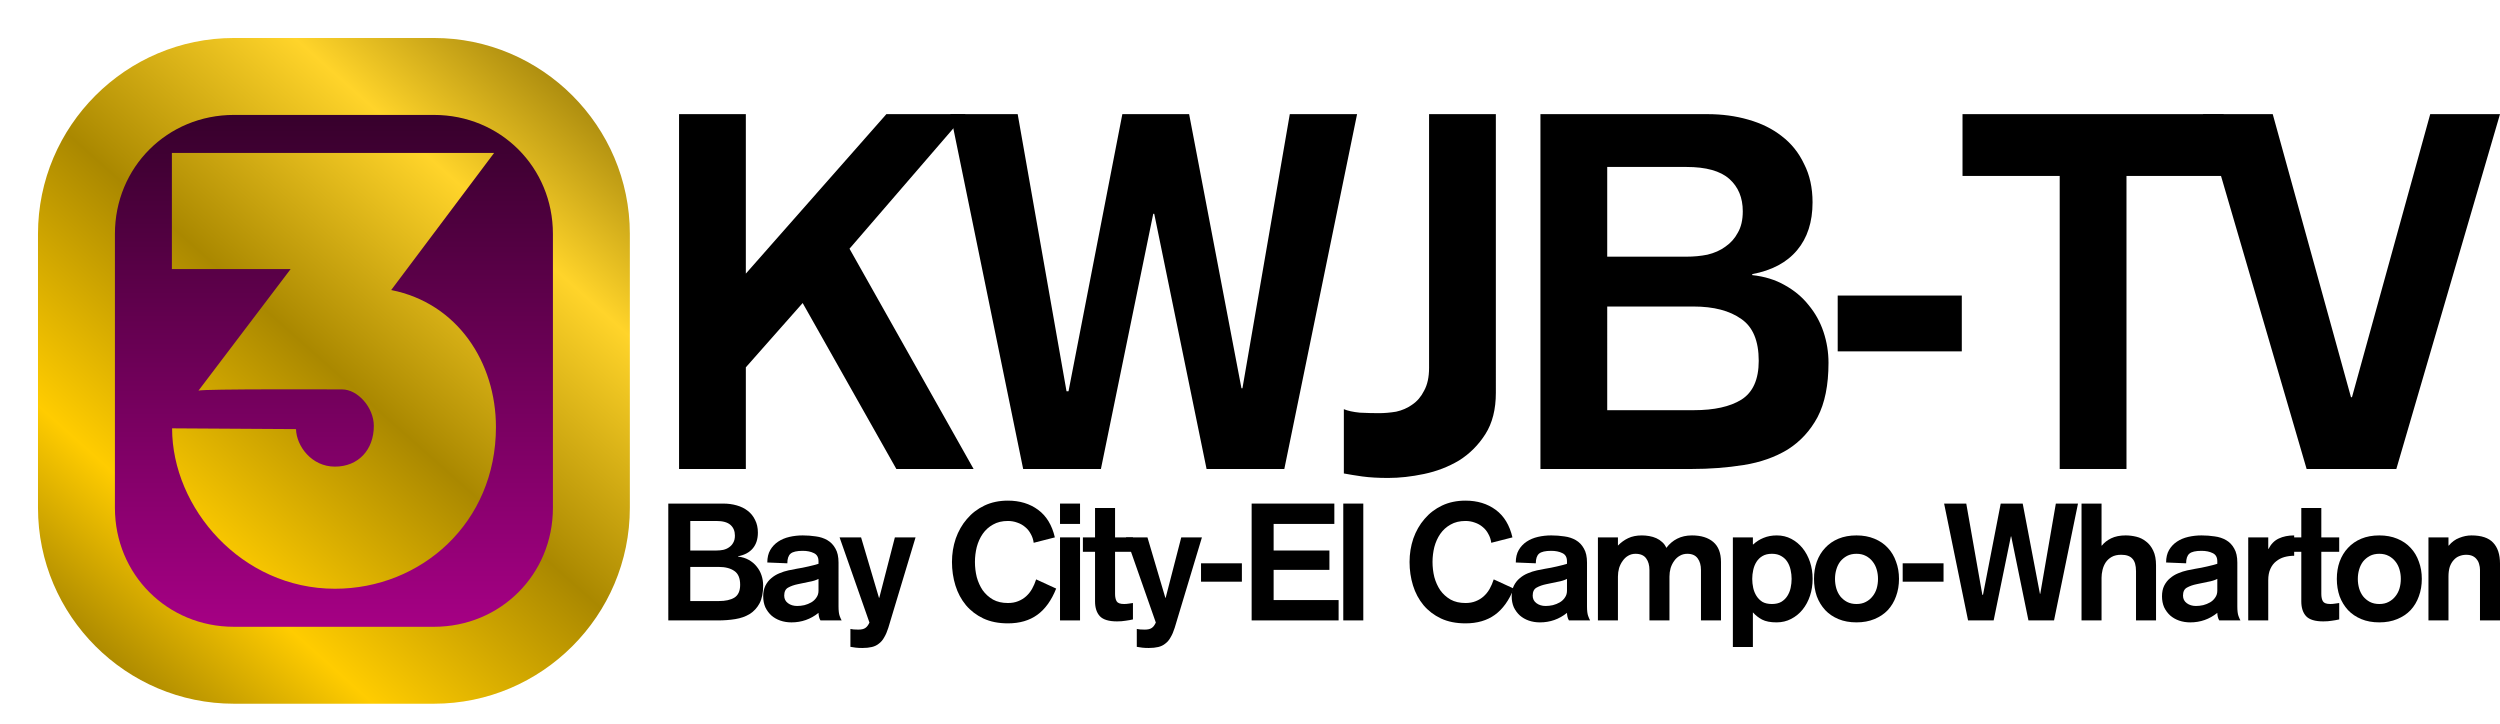
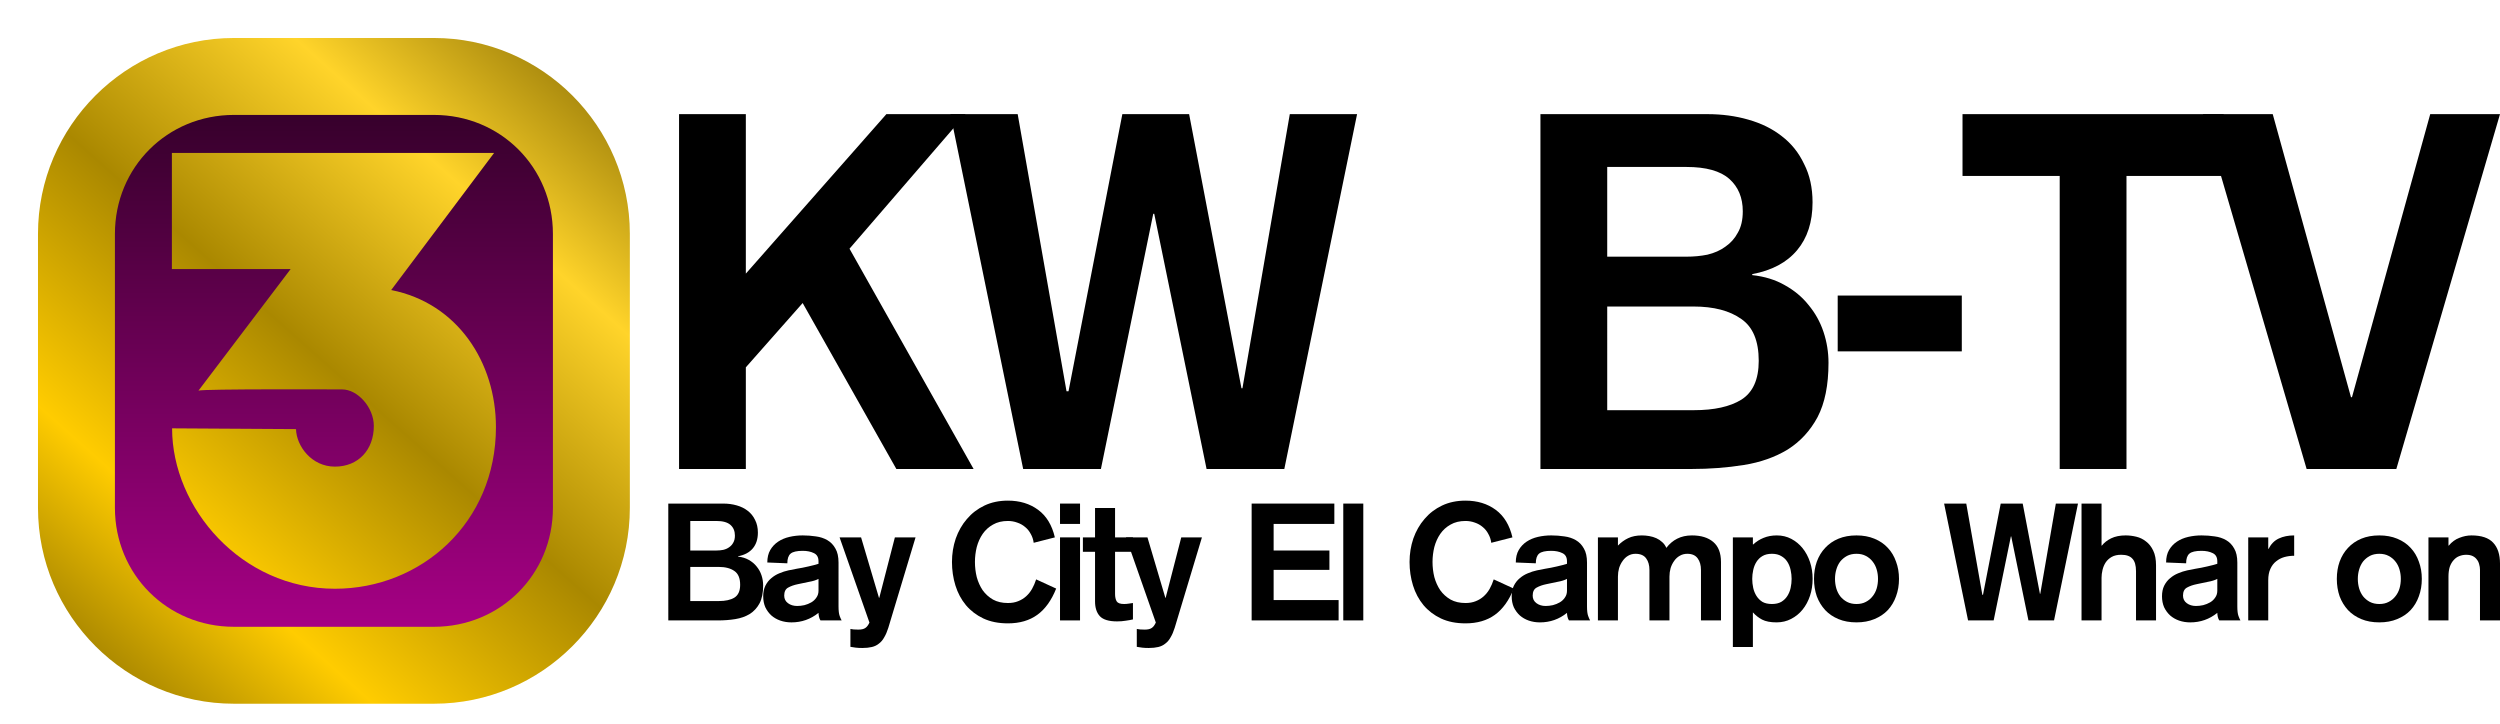
<svg xmlns="http://www.w3.org/2000/svg" xmlns:ns1="http://sodipodi.sourceforge.net/DTD/sodipodi-0.dtd" xmlns:ns2="http://www.inkscape.org/namespaces/inkscape" xmlns:xlink="http://www.w3.org/1999/xlink" width="868.632mm" height="251.707mm" viewBox="0 0 868.632 251.707" version="1.1" id="svg1426" ns1:docname="KWJB-TV 3 Logo (1989-1996).svg" ns2:version="1.2 (dc2aedaf03, 2022-05-15)">
  <ns1:namedview id="namedview1428" pagecolor="#ffffff" bordercolor="#000000" borderopacity="0.25" ns2:showpageshadow="2" ns2:pageopacity="0.0" ns2:pagecheckerboard="0" ns2:deskcolor="#d1d1d1" ns2:document-units="mm" showgrid="false" ns2:zoom="0.20693141" ns2:cx="1645.4728" ns2:cy="855.35591" ns2:window-width="1600" ns2:window-height="837" ns2:window-x="-8" ns2:window-y="-8" ns2:window-maximized="1" ns2:current-layer="layer1" showguides="false" />
  <defs id="defs1423">
    <linearGradient ns2:collect="always" id="linearGradient9837">
      <stop style="stop-color:#aa0088;stop-opacity:1" offset="0" id="stop9827" />
      <stop style="stop-color:#2b0022;stop-opacity:1" offset="1" id="stop9835" />
    </linearGradient>
    <linearGradient ns2:collect="always" id="linearGradient9779">
      <stop style="stop-color:#806600;stop-opacity:1" offset="0" id="stop9775" />
      <stop style="stop-color:#ffcc00;stop-opacity:1" offset="0.25" id="stop9787" />
      <stop style="stop-color:#aa8800;stop-opacity:1" offset="0.5" id="stop9783" />
      <stop style="stop-color:#ffd42a;stop-opacity:1" offset="0.75" id="stop9785" />
      <stop style="stop-color:#806600;stop-opacity:1" offset="1" id="stop9777" />
    </linearGradient>
    <linearGradient ns2:collect="always" xlink:href="#linearGradient9779" id="linearGradient9781" x1="7.271" y1="216.885" x2="212.913" y2="-14.421" gradientUnits="userSpaceOnUse" />
    <linearGradient ns2:collect="always" xlink:href="#linearGradient9837" id="linearGradient9789" x1="110.092" y1="203.52" x2="110.092" y2="-1.057" gradientUnits="userSpaceOnUse" />
    <filter style="color-interpolation-filters:sRGB" ns2:label="Drop Shadow" id="filter10015" x="-0.035" y="-0.031" width="1.099" height="1.088">
      <feFlood flood-opacity="0.498" flood-color="rgb(0,0,0)" result="flood" id="feFlood10005" />
      <feComposite in="flood" in2="SourceGraphic" operator="in" result="composite1" id="feComposite10007" />
      <feGaussianBlur in="composite1" stdDeviation="3" result="blur" id="feGaussianBlur10009" />
      <feOffset dx="6" dy="6" result="offset" id="feOffset10011" />
      <feComposite in="SourceGraphic" in2="offset" operator="over" result="composite2" id="feComposite10013" />
    </filter>
  </defs>
  <g ns2:label="Layer 1" ns2:groupmode="layer" id="layer1" transform="translate(-0.072,21.622)">
    <g aria-label="3" id="text2019" style="font-weight:bold;font-size:207.991px;font-family:'ITC Serif Gothic Black';-inkscape-font-specification:'ITC Serif Gothic Black,  Bold';stroke-width:1.083">
      <path style="color:#000000;-inkscape-font-specification:'ITC Serif Gothic Black,  Bold';fill:url(#linearGradient9789);fill-opacity:1;stroke-width:26.729;-inkscape-stroke:none" d="m 75.334,-1.057 h 69.516 c 30.303,0 54.699,24.396 54.699,54.699 v 95.179 c 0,30.303 -24.396,54.699 -54.699,54.699 H 75.334 c -30.303,0 -54.699,-24.396 -54.699,-54.699 V 53.642 c 0,-30.303 24.396,-54.699 54.699,-54.699 z" id="path3960" />
      <path id="path3962" style="color:#000000;-inkscape-font-specification:'ITC Serif Gothic Black,  Bold';fill:url(#linearGradient9781);fill-opacity:1;-inkscape-stroke:none;filter:url(#filter10015)" d="m 75.334,-14.422 c -37.476,0 -68.063,30.589 -68.063,68.065 v 95.18 c 0,37.476 30.587,68.063 68.063,68.063 h 69.516 c 37.476,0 68.063,-30.587 68.063,-68.063 V 53.643 c 0,-37.476 -30.587,-68.065 -68.063,-68.065 z m 0,26.731 h 69.516 c 23.13,0 41.334,18.204 41.334,41.334 v 95.18 c 0,23.13 -18.204,41.334 -41.334,41.334 H 75.334 c -23.13,0 -41.334,-18.204 -41.334,-41.334 V 53.643 c 0,-23.13 18.204,-41.334 41.334,-41.334 z M 53.795,25.523 V 65.873 H 95.049 L 63.037,108.096 c 1.872,-0.624 47.611,-0.416 49.899,-0.416 5.408,0 11.024,6.239 11.024,12.687 0,8.32 -5.408,14.143 -13.52,14.143 -8.112,0 -13.373,-7.148 -13.519,-13.036 l -43.054,-0.266 c 0,27.663 24.078,55.732 56.573,55.732 29.951,0 55.95,-22.879 55.95,-56.158 0,-22.463 -13.311,-43.054 -36.398,-47.63 l 35.755,-47.63 z" />
    </g>
    <g aria-label="KWJB-TV" id="text10095" style="font-weight:bold;font-size:173.164px;font-family:'Palatino Linotype';-inkscape-font-specification:'Palatino Linotype Bold';letter-spacing:-8.234px;stroke-width:91.112">
      <path d="m 236.012,18.036 h 23.204 v 55.412 l 48.832,-55.412 h 27.533 l -40.347,46.754 43.118,76.538 H 311.512 L 278.957,83.665 259.216,106.004 v 35.325 H 236.012 Z" style="font-family:AkzidenzGrotesk;-inkscape-font-specification:'AkzidenzGrotesk Bold'" id="path10151" />
      <path d="m 330.292,18.036 h 23.377 l 16.97,96.279 h 0.693 l 18.702,-96.279 h 23.204 l 18.182,95.24 h 0.346 l 16.451,-95.24 h 23.377 L 446.312,141.329 H 419.298 L 401.116,52.669 h -0.346 l -18.182,88.66 h -27.014 z" style="font-family:AkzidenzGrotesk;-inkscape-font-specification:'AkzidenzGrotesk Bold'" id="path10153" />
-       <path d="m 519.811,114.835 q 0,8.658 -3.636,14.373 -3.636,5.714 -9.178,9.178 -5.541,3.29 -12.121,4.675 -6.58,1.385 -12.468,1.385 -5.195,0 -9.005,-0.519 -3.636,-0.519 -6.407,-1.039 v -22.338 q 2.078,0.866 5.541,1.212 3.636,0.173 6.58,0.173 2.944,0 6.061,-0.519 3.117,-0.693 5.541,-2.424 2.597,-1.732 4.156,-4.849 1.732,-3.117 1.732,-7.966 V 18.036 h 23.204 z" style="font-family:AkzidenzGrotesk;-inkscape-font-specification:'AkzidenzGrotesk Bold'" id="path10155" />
      <path d="m 558.505,120.896 h 30.131 q 10.563,0 16.451,-3.636 6.061,-3.81 6.061,-13.507 0,-10.39 -6.061,-14.546 -6.061,-4.329 -16.624,-4.329 h -29.957 z m 0,-53.335 h 27.533 q 3.81,0 7.273,-0.693 3.636,-0.866 6.234,-2.771 2.771,-1.905 4.329,-4.849 1.732,-2.944 1.732,-7.446 0,-7.1 -4.675,-11.256 -4.675,-4.156 -14.892,-4.156 H 558.505 Z M 535.301,18.036 h 58.01 q 7.619,0 14.199,1.905 6.753,1.905 11.602,5.714 5.022,3.81 7.792,9.697 2.944,5.714 2.944,13.334 0,10.217 -5.368,16.624 -5.368,6.407 -15.585,8.312 v 0.346 q 6.407,0.693 11.256,3.463 5.022,2.771 8.312,6.927 3.463,4.156 5.195,9.351 1.732,5.195 1.732,10.736 0,11.602 -3.81,18.875 -3.81,7.1 -10.39,11.256 -6.58,3.983 -15.238,5.368 -8.658,1.385 -18.182,1.385 h -52.469 z" style="font-family:AkzidenzGrotesk;-inkscape-font-specification:'AkzidenzGrotesk Bold'" id="path10157" />
      <path d="m 638.585,81.068 h 43.118 v 19.394 h -43.118 z" style="font-family:AkzidenzGrotesk;-inkscape-font-specification:'AkzidenzGrotesk Bold'" id="path10159" />
      <path d="M 715.721,39.509 H 681.954 V 18.036 h 90.738 V 39.509 H 738.925 V 141.329 h -23.204 z" style="font-family:AkzidenzGrotesk;-inkscape-font-specification:'AkzidenzGrotesk Bold'" id="path10161" />
      <path d="m 765.497,18.036 h 24.243 l 27.187,98.357 h 0.346 l 27.187,-98.357 h 24.243 L 832.684,141.329 H 801.515 Z" style="font-family:AkzidenzGrotesk;-inkscape-font-specification:'AkzidenzGrotesk Bold'" id="path10163" />
    </g>
    <g aria-label="Bay City-El Campo-Wharton" id="text10149" style="font-weight:bold;font-size:57.014px;font-family:'Palatino Linotype';-inkscape-font-specification:'Palatino Linotype Bold';letter-spacing:-2.711px;stroke-width:29.998">
      <path d="m 239.911,187.214 h 9.92 q 3.478,0 5.416,-1.197 1.995,-1.254 1.995,-4.447 0,-3.421 -1.995,-4.789 -1.995,-1.425 -5.473,-1.425 H 239.911 Z m 0,-17.56 h 9.065 q 1.254,0 2.395,-0.228 1.197,-0.285 2.052,-0.912 0.912,-0.627 1.425,-1.596 0.57,-0.969 0.57,-2.452 0,-2.338 -1.539,-3.706 -1.539,-1.368 -4.903,-1.368 H 239.911 Z m -7.64,-16.306 h 19.1 q 2.509,0 4.675,0.627 2.224,0.627 3.82,1.881 1.653,1.254 2.566,3.193 0.969,1.881 0.969,4.39 0,3.364 -1.767,5.473 -1.767,2.11 -5.131,2.737 v 0.114 q 2.11,0.228 3.706,1.14 1.653,0.912 2.737,2.281 1.14,1.368 1.71,3.079 0.57,1.71 0.57,3.535 0,3.82 -1.254,6.214 -1.254,2.338 -3.421,3.706 -2.167,1.311 -5.017,1.767 -2.851,0.456 -5.986,0.456 h -17.275 z" style="font-family:AkzidenzGrotesk;-inkscape-font-specification:'AkzidenzGrotesk Bold'" id="path10166" />
      <path d="m 291.42,189.096 q 0,2.224 0.399,3.307 0.399,1.083 0.684,1.539 h -7.355 q -0.342,-0.513 -0.513,-1.254 -0.171,-0.798 -0.171,-1.368 -4.105,3.307 -9.407,3.307 -2.052,0 -3.877,-0.627 -1.767,-0.627 -3.079,-1.767 -1.311,-1.197 -2.11,-2.851 -0.741,-1.71 -0.741,-3.82 0,-2.11 0.741,-3.649 0.798,-1.596 2.052,-2.623 1.254,-1.083 2.794,-1.71 1.596,-0.684 3.193,-1.026 l 2.908,-0.57 q 0.912,-0.171 1.938,-0.342 1.083,-0.228 2.11,-0.456 1.026,-0.228 1.881,-0.456 0.912,-0.228 1.596,-0.456 v -0.855 q 0,-2.11 -1.596,-2.851 -1.596,-0.798 -3.877,-0.798 -3.079,0 -4.219,0.969 -1.14,0.969 -1.14,3.364 l -6.956,-0.285 q 0,-2.566 1.026,-4.333 1.026,-1.767 2.737,-2.908 1.71,-1.14 3.934,-1.653 2.224,-0.513 4.618,-0.513 2.338,0 4.561,0.342 2.224,0.285 3.991,1.311 1.767,1.026 2.794,2.908 1.083,1.824 1.083,4.903 z m -6.956,-9.578 q -1.311,0.684 -3.307,1.026 l -3.82,0.798 q -1.995,0.399 -3.421,1.197 -1.368,0.741 -1.368,2.794 0,1.653 1.311,2.623 1.311,0.969 3.193,0.969 1.197,0 2.509,-0.285 1.311,-0.342 2.395,-0.969 1.083,-0.627 1.767,-1.653 0.741,-1.026 0.741,-2.395 z" style="font-family:AkzidenzGrotesk;-inkscape-font-specification:'AkzidenzGrotesk Bold'" id="path10168" />
      <path d="m 308.721,196.507 q -0.627,1.995 -1.425,3.307 -0.741,1.368 -1.824,2.167 -1.026,0.855 -2.452,1.197 -1.425,0.342 -3.307,0.342 -1.311,0 -2.281,-0.114 -0.912,-0.114 -1.881,-0.285 v -6.214 q 0.513,0.114 1.14,0.171 0.627,0.057 1.596,0.057 1.653,0 2.452,-0.57 0.798,-0.513 1.425,-1.881 l -10.376,-29.59 h 7.469 l 6.214,20.981 h 0.114 l 5.416,-20.981 h 7.184 z" style="font-family:AkzidenzGrotesk;-inkscape-font-specification:'AkzidenzGrotesk Bold'" id="path10170" />
      <path d="m 359.229,166.974 q -0.228,-1.71 -1.026,-3.079 -0.741,-1.425 -1.938,-2.395 -1.197,-1.026 -2.737,-1.539 -1.539,-0.57 -3.25,-0.57 -3.022,0 -5.188,1.254 -2.167,1.197 -3.592,3.25 -1.368,1.995 -2.052,4.561 -0.627,2.566 -0.627,5.188 0,2.68 0.627,5.245 0.684,2.509 2.052,4.561 1.425,1.995 3.592,3.25 2.167,1.197 5.188,1.197 1.995,0 3.535,-0.627 1.596,-0.627 2.794,-1.71 1.197,-1.083 2.052,-2.566 0.855,-1.539 1.425,-3.307 l 6.956,3.193 q -2.452,6.157 -6.557,9.122 -4.105,2.965 -10.205,2.965 -4.903,0 -8.552,-1.71 -3.592,-1.71 -6.043,-4.618 -2.452,-2.965 -3.649,-6.842 -1.197,-3.877 -1.197,-8.153 0,-4.276 1.311,-8.153 1.368,-3.877 3.877,-6.785 2.509,-2.965 6.1,-4.675 3.592,-1.71 8.153,-1.71 6.157,0 10.491,3.193 4.333,3.193 5.815,9.578 z" style="font-family:AkzidenzGrotesk;-inkscape-font-specification:'AkzidenzGrotesk Bold'" id="path10172" />
      <path d="m 368.377,165.093 h 6.956 v 28.849 h -6.956 z m 0,-11.745 h 6.956 v 7.07 h -6.956 z" style="font-family:AkzidenzGrotesk;-inkscape-font-specification:'AkzidenzGrotesk Bold'" id="path10174" />
      <path d="m 380.547,154.888 h 6.956 v 10.205 h 6.214 v 5.017 h -6.214 v 14.595 q 0,1.71 0.57,2.623 0.57,0.912 2.566,0.912 0.741,0 1.482,-0.114 0.798,-0.114 1.596,-0.228 v 5.701 q -1.254,0.285 -2.566,0.456 -1.311,0.228 -2.965,0.228 -4.276,0 -5.986,-1.824 -1.653,-1.824 -1.653,-5.131 v -17.218 h -4.219 v -5.017 h 4.219 z" style="font-family:AkzidenzGrotesk;-inkscape-font-specification:'AkzidenzGrotesk Bold'" id="path10176" />
      <path d="m 408.224,196.507 q -0.627,1.995 -1.425,3.307 -0.741,1.368 -1.824,2.167 -1.026,0.855 -2.452,1.197 -1.425,0.342 -3.307,0.342 -1.311,0 -2.281,-0.114 -0.912,-0.114 -1.881,-0.285 v -6.214 q 0.513,0.114 1.14,0.171 0.627,0.057 1.596,0.057 1.653,0 2.452,-0.57 0.798,-0.513 1.425,-1.881 l -10.376,-29.59 h 7.469 l 6.214,20.981 h 0.114 l 5.416,-20.981 h 7.184 z" style="font-family:AkzidenzGrotesk;-inkscape-font-specification:'AkzidenzGrotesk Bold'" id="path10178" />
-       <path d="m 417.372,174.101 h 14.196 v 6.386 h -14.196 z" style="font-family:AkzidenzGrotesk;-inkscape-font-specification:'AkzidenzGrotesk Bold'" id="path10180" />
      <path d="m 434.958,153.348 h 28.735 v 7.07 h -21.095 v 9.236 h 19.385 v 6.728 h -19.385 v 10.491 h 22.577 v 7.07 H 434.958 Z" style="font-family:AkzidenzGrotesk;-inkscape-font-specification:'AkzidenzGrotesk Bold'" id="path10182" />
      <path d="m 466.797,153.348 h 6.956 v 40.594 h -6.956 z" style="font-family:AkzidenzGrotesk;-inkscape-font-specification:'AkzidenzGrotesk Bold'" id="path10184" />
      <path d="m 518.218,166.974 q -0.228,-1.71 -1.026,-3.079 -0.741,-1.425 -1.938,-2.395 -1.197,-1.026 -2.737,-1.539 -1.539,-0.57 -3.25,-0.57 -3.022,0 -5.188,1.254 -2.167,1.197 -3.592,3.25 -1.368,1.995 -2.052,4.561 -0.627,2.566 -0.627,5.188 0,2.68 0.627,5.245 0.684,2.509 2.052,4.561 1.425,1.995 3.592,3.25 2.167,1.197 5.188,1.197 1.995,0 3.535,-0.627 1.596,-0.627 2.794,-1.71 1.197,-1.083 2.052,-2.566 0.855,-1.539 1.425,-3.307 l 6.956,3.193 q -2.452,6.157 -6.557,9.122 -4.105,2.965 -10.205,2.965 -4.903,0 -8.552,-1.71 -3.592,-1.71 -6.043,-4.618 -2.452,-2.965 -3.649,-6.842 -1.197,-3.877 -1.197,-8.153 0,-4.276 1.311,-8.153 1.368,-3.877 3.877,-6.785 2.509,-2.965 6.1,-4.675 3.592,-1.71 8.153,-1.71 6.157,0 10.491,3.193 4.333,3.193 5.815,9.578 z" style="font-family:AkzidenzGrotesk;-inkscape-font-specification:'AkzidenzGrotesk Bold'" id="path10186" />
      <path d="m 551.482,189.096 q 0,2.224 0.399,3.307 0.399,1.083 0.684,1.539 h -7.355 q -0.342,-0.513 -0.513,-1.254 -0.171,-0.798 -0.171,-1.368 -4.105,3.307 -9.407,3.307 -2.052,0 -3.877,-0.627 -1.767,-0.627 -3.079,-1.767 -1.311,-1.197 -2.11,-2.851 -0.741,-1.71 -0.741,-3.82 0,-2.11 0.741,-3.649 0.798,-1.596 2.052,-2.623 1.254,-1.083 2.794,-1.71 1.596,-0.684 3.193,-1.026 l 2.908,-0.57 q 0.912,-0.171 1.938,-0.342 1.083,-0.228 2.11,-0.456 1.026,-0.228 1.881,-0.456 0.912,-0.228 1.596,-0.456 v -0.855 q 0,-2.11 -1.596,-2.851 -1.596,-0.798 -3.877,-0.798 -3.079,0 -4.219,0.969 -1.14,0.969 -1.14,3.364 l -6.956,-0.285 q 0,-2.566 1.026,-4.333 1.026,-1.767 2.737,-2.908 1.71,-1.14 3.934,-1.653 2.224,-0.513 4.618,-0.513 2.338,0 4.561,0.342 2.224,0.285 3.991,1.311 1.767,1.026 2.794,2.908 1.083,1.824 1.083,4.903 z m -6.956,-9.578 q -1.311,0.684 -3.307,1.026 l -3.82,0.798 q -1.995,0.399 -3.421,1.197 -1.368,0.741 -1.368,2.794 0,1.653 1.311,2.623 1.311,0.969 3.193,0.969 1.197,0 2.509,-0.285 1.311,-0.342 2.395,-0.969 1.083,-0.627 1.767,-1.653 0.741,-1.026 0.741,-2.395 z" style="font-family:AkzidenzGrotesk;-inkscape-font-specification:'AkzidenzGrotesk Bold'" id="path10188" />
      <path d="m 555.271,165.093 h 6.956 v 2.851 q 1.596,-1.653 3.535,-2.566 1.995,-0.969 4.789,-0.969 1.254,0 2.566,0.228 1.311,0.228 2.452,0.741 1.14,0.513 2.052,1.368 0.912,0.798 1.425,1.995 1.596,-2.11 3.763,-3.193 2.224,-1.14 5.131,-1.14 4.732,0 7.412,2.281 2.68,2.281 2.68,6.956 v 20.297 h -6.956 v -17.503 q 0,-2.509 -1.14,-4.048 -1.14,-1.596 -3.592,-1.596 -1.482,0 -2.623,0.684 -1.14,0.627 -1.938,1.767 -0.798,1.083 -1.254,2.509 -0.399,1.425 -0.399,2.965 v 15.223 h -6.956 v -17.503 q 0,-2.509 -1.14,-4.048 -1.14,-1.596 -3.706,-1.596 -1.425,0 -2.566,0.684 -1.083,0.627 -1.881,1.767 -0.798,1.083 -1.254,2.509 -0.399,1.425 -0.399,2.965 v 15.223 h -6.956 z" style="font-family:AkzidenzGrotesk;-inkscape-font-specification:'AkzidenzGrotesk Bold'" id="path10190" />
      <path d="m 602.162,165.093 h 6.956 v 2.452 h 0.114 q 1.596,-1.482 3.592,-2.281 2.052,-0.855 4.618,-0.855 2.737,0 5.017,1.197 2.281,1.197 3.934,3.25 1.653,2.052 2.566,4.789 0.912,2.737 0.912,5.872 0,3.136 -0.912,5.872 -0.912,2.737 -2.566,4.789 -1.653,2.052 -3.991,3.25 -2.281,1.197 -5.074,1.197 -3.136,0 -5.017,-0.969 -1.824,-0.969 -3.193,-2.509 v 12.03 h -6.956 z m 13.569,23.148 q 1.938,0 3.25,-0.741 1.311,-0.798 2.11,-2.052 0.798,-1.254 1.14,-2.794 0.342,-1.596 0.342,-3.136 0,-1.539 -0.342,-3.079 -0.342,-1.596 -1.14,-2.851 -0.798,-1.254 -2.11,-1.995 -1.311,-0.798 -3.25,-0.798 -1.995,0 -3.307,0.798 -1.254,0.741 -2.052,1.995 -0.798,1.254 -1.14,2.851 -0.342,1.539 -0.342,3.079 0,1.539 0.342,3.136 0.342,1.539 1.14,2.794 0.798,1.254 2.052,2.052 1.311,0.741 3.307,0.741 z" style="font-family:AkzidenzGrotesk;-inkscape-font-specification:'AkzidenzGrotesk Bold'" id="path10192" />
      <path d="m 645.119,164.409 q 3.478,0 6.214,1.14 2.794,1.14 4.675,3.193 1.881,1.995 2.851,4.789 1.026,2.737 1.026,5.986 0,3.25 -1.026,6.043 -0.969,2.737 -2.851,4.789 -1.881,1.995 -4.675,3.136 -2.737,1.14 -6.214,1.14 -3.535,0 -6.271,-1.14 -2.737,-1.14 -4.618,-3.136 -1.881,-2.052 -2.908,-4.789 -0.969,-2.794 -0.969,-6.043 0,-3.25 0.969,-5.986 1.026,-2.794 2.908,-4.789 1.881,-2.052 4.618,-3.193 2.737,-1.14 6.271,-1.14 z m 0,6.386 q -1.881,0 -3.307,0.741 -1.368,0.741 -2.338,1.938 -0.912,1.197 -1.368,2.794 -0.456,1.539 -0.456,3.25 0,1.71 0.456,3.307 0.456,1.539 1.368,2.737 0.969,1.197 2.338,1.938 1.425,0.741 3.307,0.741 1.881,0 3.25,-0.741 1.425,-0.741 2.338,-1.938 0.969,-1.197 1.425,-2.737 0.456,-1.596 0.456,-3.307 0,-1.71 -0.456,-3.25 -0.456,-1.596 -1.425,-2.794 -0.912,-1.197 -2.338,-1.938 -1.368,-0.741 -3.25,-0.741 z" style="font-family:AkzidenzGrotesk;-inkscape-font-specification:'AkzidenzGrotesk Bold'" id="path10194" />
-       <path d="m 661.165,174.101 h 14.196 v 6.386 h -14.196 z" style="font-family:AkzidenzGrotesk;-inkscape-font-specification:'AkzidenzGrotesk Bold'" id="path10196" />
      <path d="m 675.558,153.348 h 7.697 l 5.587,31.7 h 0.228 l 6.157,-31.7 h 7.64 l 5.986,31.357 h 0.114 l 5.416,-31.357 h 7.697 l -8.324,40.594 h -8.894 l -5.986,-29.191 h -0.114 l -5.986,29.191 h -8.894 z" style="font-family:AkzidenzGrotesk;-inkscape-font-specification:'AkzidenzGrotesk Bold'" id="path10198" />
      <path d="M 723.304,153.348 H 730.26 v 14.595 h 0.114 q 1.14,-1.482 3.193,-2.509 2.11,-1.026 5.074,-1.026 1.824,0 3.706,0.456 1.881,0.456 3.364,1.653 1.539,1.14 2.509,3.193 0.969,1.995 0.969,5.131 v 19.1 h -6.956 v -17.104 q 0,-3.022 -1.254,-4.333 -1.197,-1.368 -3.877,-1.368 -1.995,0 -3.307,0.741 -1.311,0.741 -2.11,1.938 -0.741,1.14 -1.083,2.566 -0.342,1.425 -0.342,2.737 v 14.824 h -6.956 z" style="font-family:AkzidenzGrotesk;-inkscape-font-specification:'AkzidenzGrotesk Bold'" id="path10200" />
      <path d="m 777.436,189.096 q 0,2.224 0.399,3.307 0.399,1.083 0.684,1.539 h -7.355 q -0.342,-0.513 -0.513,-1.254 -0.171,-0.798 -0.171,-1.368 -4.105,3.307 -9.407,3.307 -2.052,0 -3.877,-0.627 -1.767,-0.627 -3.079,-1.767 -1.311,-1.197 -2.11,-2.851 -0.741,-1.71 -0.741,-3.82 0,-2.11 0.741,-3.649 0.798,-1.596 2.052,-2.623 1.254,-1.083 2.794,-1.71 1.596,-0.684 3.193,-1.026 l 2.908,-0.57 q 0.912,-0.171 1.938,-0.342 1.083,-0.228 2.11,-0.456 1.026,-0.228 1.881,-0.456 0.912,-0.228 1.596,-0.456 v -0.855 q 0,-2.11 -1.596,-2.851 -1.596,-0.798 -3.877,-0.798 -3.079,0 -4.219,0.969 -1.14,0.969 -1.14,3.364 l -6.956,-0.285 q 0,-2.566 1.026,-4.333 1.026,-1.767 2.737,-2.908 1.71,-1.14 3.934,-1.653 2.224,-0.513 4.618,-0.513 2.338,0 4.561,0.342 2.224,0.285 3.991,1.311 1.767,1.026 2.794,2.908 1.083,1.824 1.083,4.903 z m -6.956,-9.578 q -1.311,0.684 -3.307,1.026 l -3.82,0.798 q -1.995,0.399 -3.421,1.197 -1.368,0.741 -1.368,2.794 0,1.653 1.311,2.623 1.311,0.969 3.193,0.969 1.197,0 2.509,-0.285 1.311,-0.342 2.395,-0.969 1.083,-0.627 1.767,-1.653 0.741,-1.026 0.741,-2.395 z" style="font-family:AkzidenzGrotesk;-inkscape-font-specification:'AkzidenzGrotesk Bold'" id="path10202" />
      <path d="m 781.225,165.093 h 6.956 v 3.991 h 0.114 q 1.254,-2.509 3.535,-3.592 2.281,-1.083 5.359,-1.083 v 7.07 q -1.767,0 -3.421,0.456 -1.596,0.456 -2.851,1.482 -1.254,0.969 -1.995,2.623 -0.741,1.596 -0.741,3.934 v 13.968 h -6.956 z" style="font-family:AkzidenzGrotesk;-inkscape-font-specification:'AkzidenzGrotesk Bold'" id="path10204" />
-       <path d="m 799.666,154.888 h 6.956 v 10.205 h 6.214 v 5.017 h -6.214 v 14.595 q 0,1.71 0.57,2.623 0.57,0.912 2.566,0.912 0.741,0 1.482,-0.114 0.798,-0.114 1.596,-0.228 v 5.701 q -1.254,0.285 -2.566,0.456 -1.311,0.228 -2.965,0.228 -4.276,0 -5.986,-1.824 -1.653,-1.824 -1.653,-5.131 v -17.218 h -4.219 v -5.017 h 4.219 z" style="font-family:AkzidenzGrotesk;-inkscape-font-specification:'AkzidenzGrotesk Bold'" id="path10206" />
      <path d="m 826.773,164.409 q 3.478,0 6.214,1.14 2.794,1.14 4.675,3.193 1.881,1.995 2.851,4.789 1.026,2.737 1.026,5.986 0,3.25 -1.026,6.043 -0.969,2.737 -2.851,4.789 -1.881,1.995 -4.675,3.136 -2.737,1.14 -6.214,1.14 -3.535,0 -6.271,-1.14 -2.737,-1.14 -4.618,-3.136 -1.881,-2.052 -2.908,-4.789 -0.969,-2.794 -0.969,-6.043 0,-3.25 0.969,-5.986 1.026,-2.794 2.908,-4.789 1.881,-2.052 4.618,-3.193 2.737,-1.14 6.271,-1.14 z m 0,6.386 q -1.881,0 -3.307,0.741 -1.368,0.741 -2.338,1.938 -0.912,1.197 -1.368,2.794 -0.456,1.539 -0.456,3.25 0,1.71 0.456,3.307 0.456,1.539 1.368,2.737 0.969,1.197 2.338,1.938 1.425,0.741 3.307,0.741 1.881,0 3.25,-0.741 1.425,-0.741 2.338,-1.938 0.969,-1.197 1.425,-2.737 0.456,-1.596 0.456,-3.307 0,-1.71 -0.456,-3.25 -0.456,-1.596 -1.425,-2.794 -0.912,-1.197 -2.338,-1.938 -1.368,-0.741 -3.25,-0.741 z" style="font-family:AkzidenzGrotesk;-inkscape-font-specification:'AkzidenzGrotesk Bold'" id="path10208" />
      <path d="m 843.845,165.093 h 6.956 v 2.851 h 0.114 q 1.539,-1.881 3.649,-2.68 2.11,-0.855 4.219,-0.855 5.188,0 7.526,2.509 2.395,2.509 2.395,7.298 v 19.727 h -6.956 v -17.617 q 0,-0.969 -0.285,-1.881 -0.228,-0.969 -0.798,-1.653 -0.513,-0.741 -1.425,-1.197 -0.912,-0.456 -2.281,-0.456 -1.254,0 -2.395,0.456 -1.083,0.399 -1.938,1.368 -0.855,0.912 -1.368,2.338 -0.456,1.425 -0.456,3.421 v 15.223 h -6.956 z" style="font-family:AkzidenzGrotesk;-inkscape-font-specification:'AkzidenzGrotesk Bold'" id="path10210" />
    </g>
  </g>
</svg>